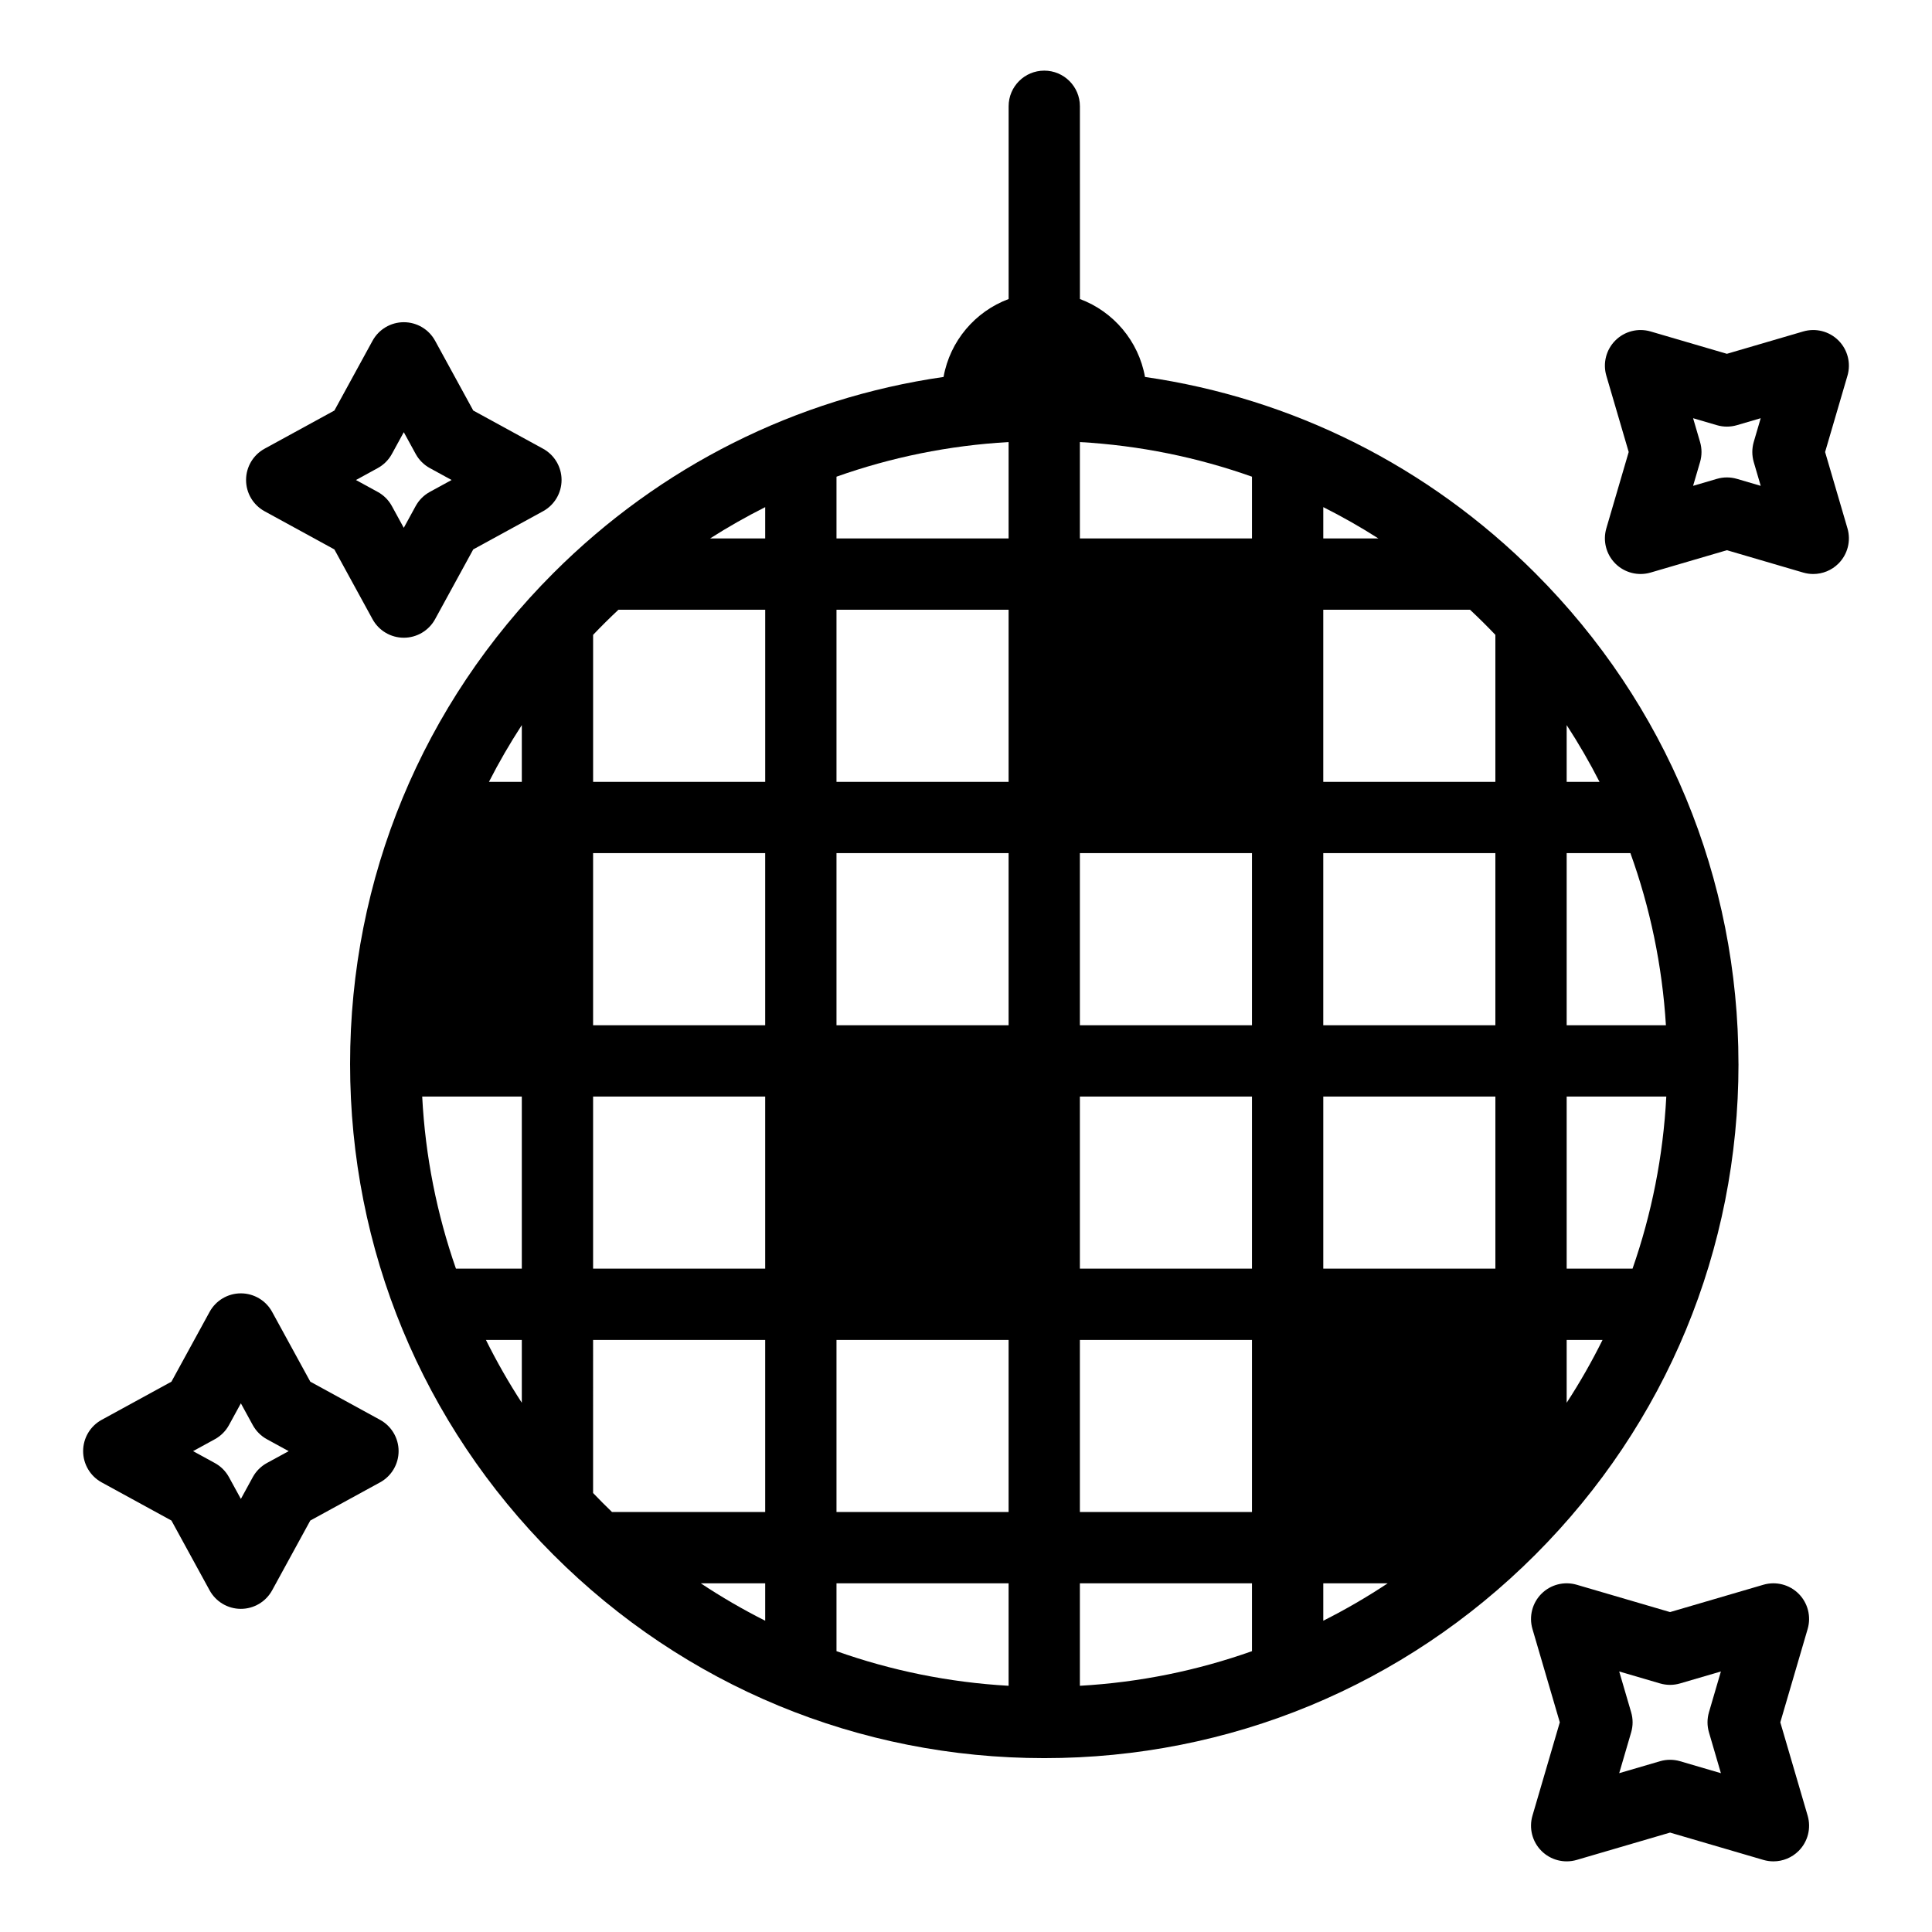
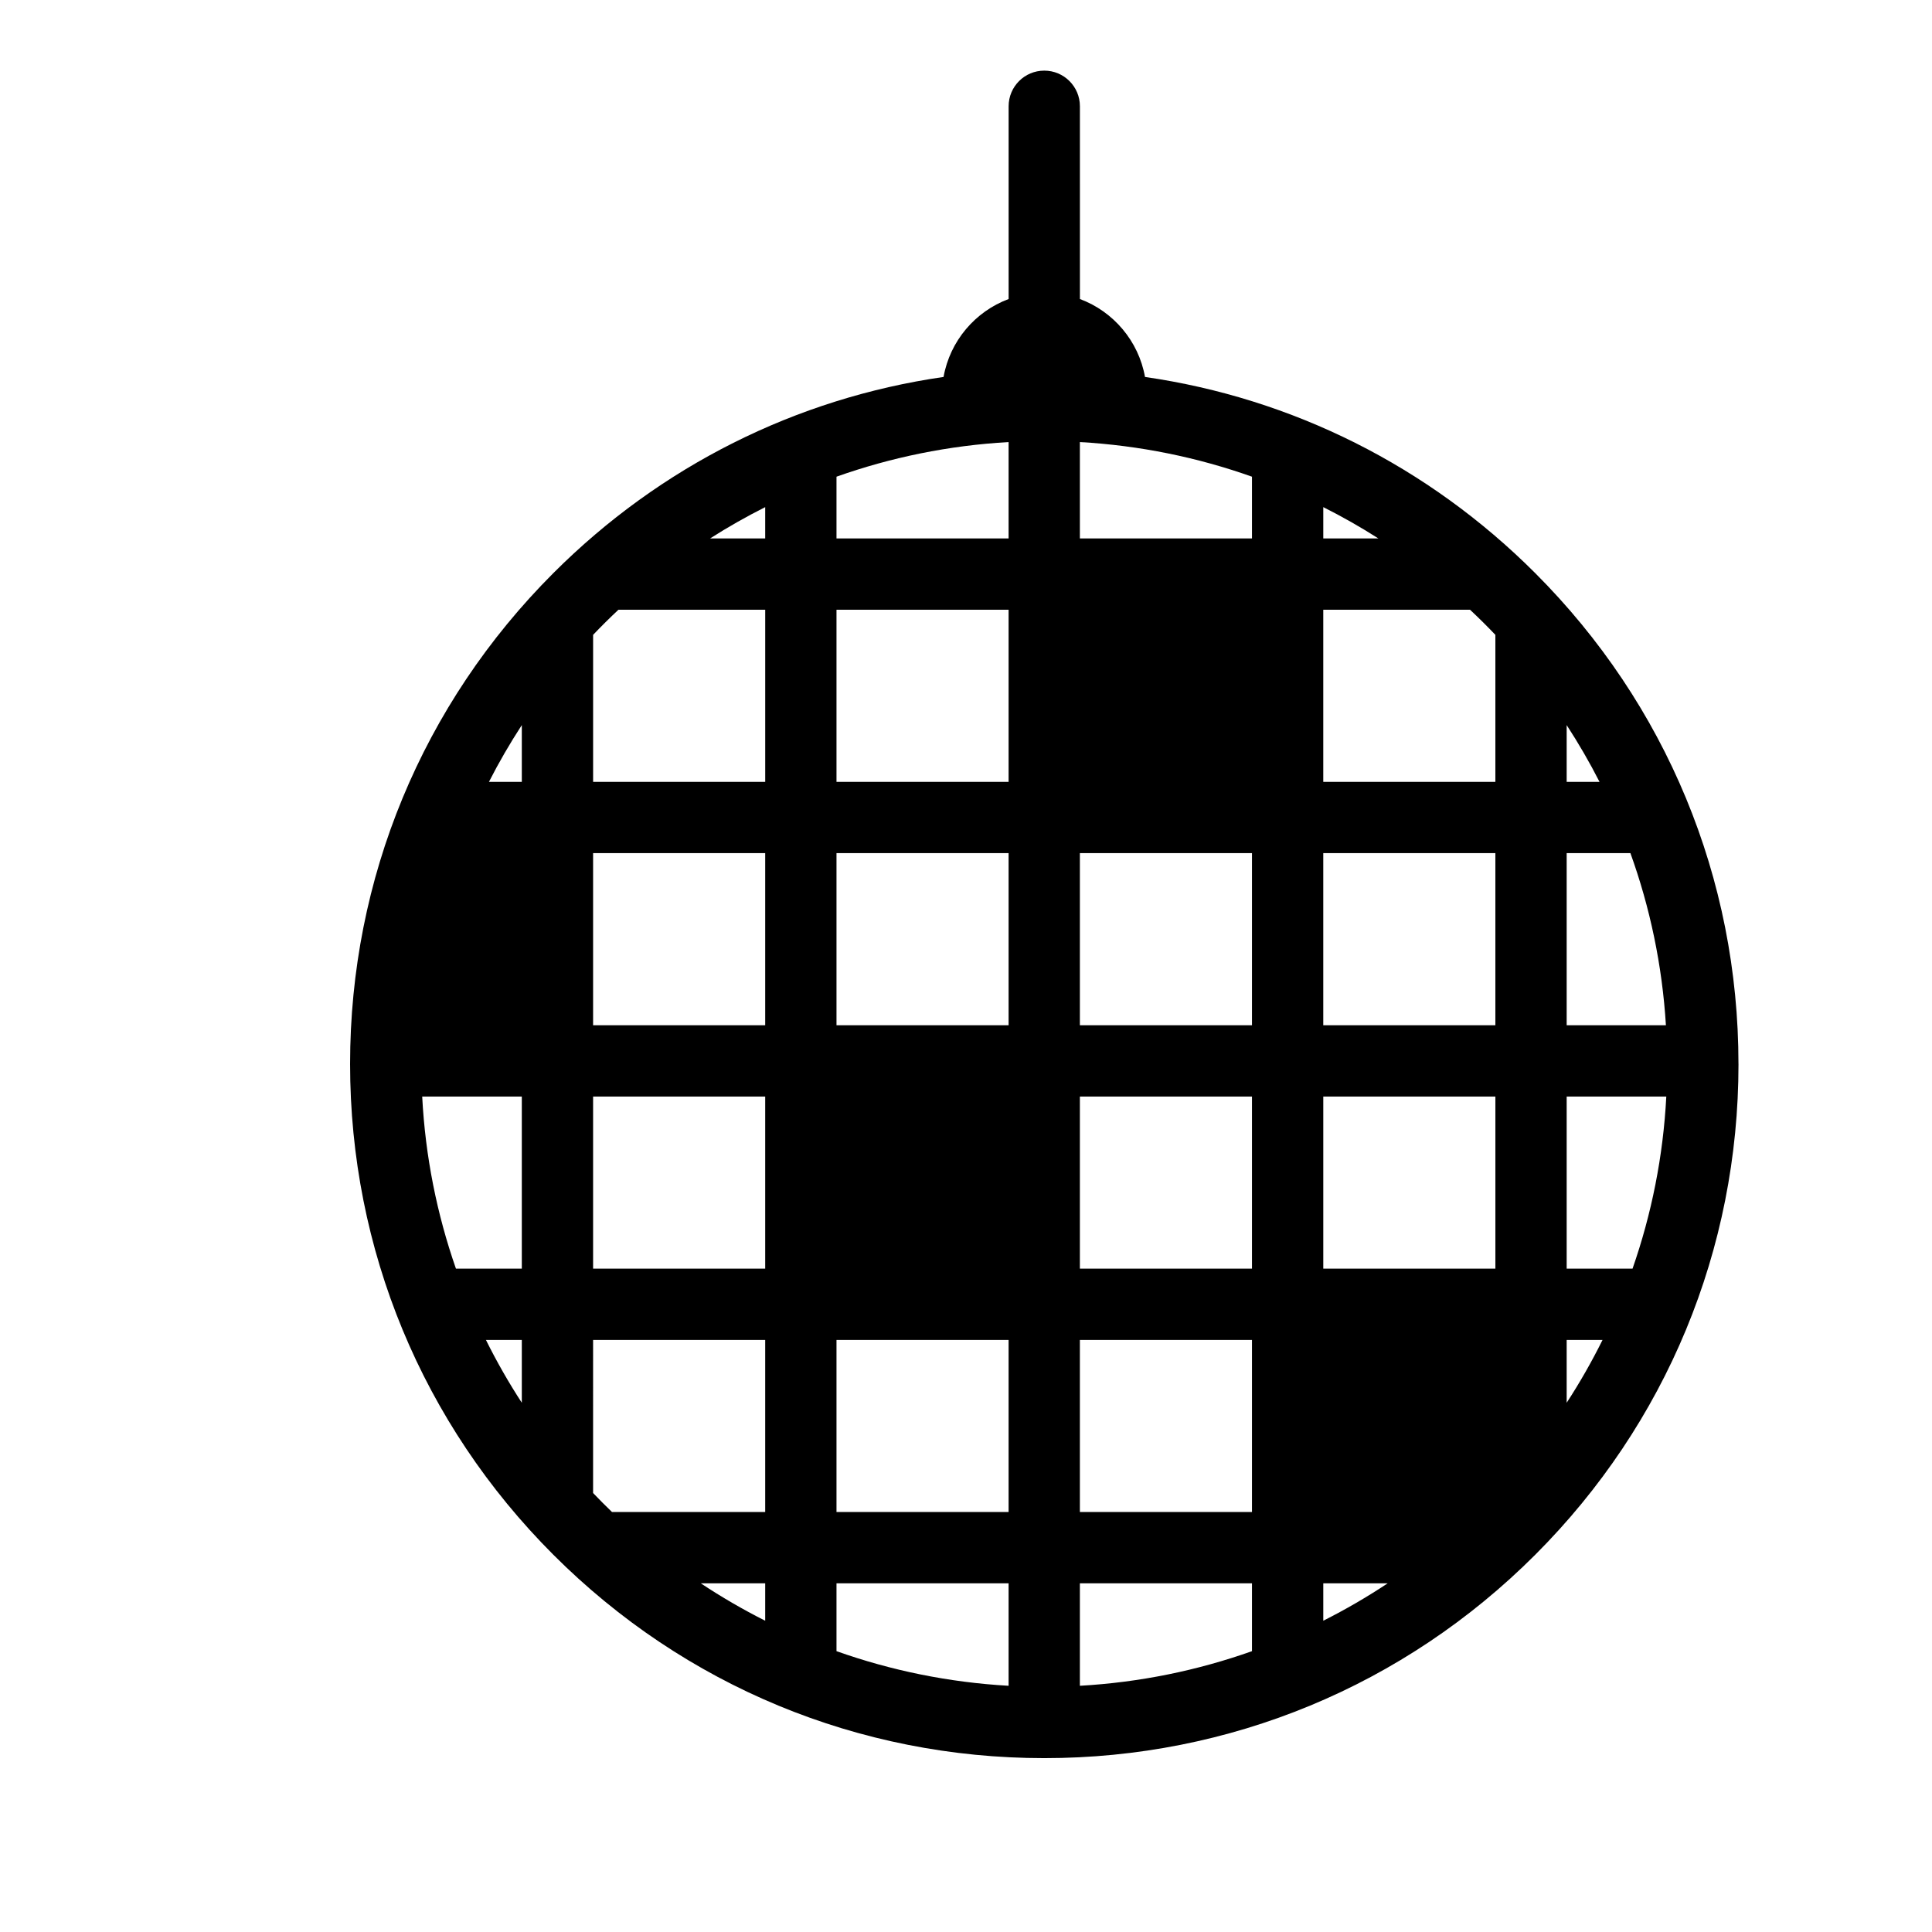
<svg xmlns="http://www.w3.org/2000/svg" fill="#000000" width="800px" height="800px" version="1.1" viewBox="144 144 512 512">
  <g>
    <path d="m604.71 425.95c0-49.141-19.137-95.336-53.883-130.09-28.375-28.375-64.383-46.332-103.39-51.965-1.699-9.527-8.379-17.348-17.246-20.652l-0.004-51.082c0-5.219-4.231-9.445-9.445-9.445-5.219 0-9.445 4.231-9.445 9.445v51.082c-8.867 3.305-15.547 11.125-17.246 20.652-39.008 5.637-75.02 23.594-103.39 51.965-34.746 34.746-53.883 80.945-53.883 130.09s19.137 95.34 53.883 130.09 80.945 53.883 130.09 53.883c49.141 0 95.34-19.137 130.09-53.883 34.742-34.746 53.879-80.945 53.879-130.09zm-296.82-120.36h38.898v45.609h-45.609v-38.957c2.172-2.285 4.414-4.496 6.711-6.652zm268.75 174.61h-17.457v-45.605h26.402c-0.824 15.895-3.918 31.199-8.945 45.605zm-36.352-110.11v45.609h-45.609v-45.609zm-64.5 45.609h-45.609v-45.609h45.609zm-45.609 18.895h45.609v45.605h-45.609zm-18.891-83.395h-45.609v-45.609h45.609zm0 18.891v45.609h-45.609v-45.609zm-64.504 45.609h-45.609v-45.609h45.609zm0 18.895v45.605h-45.609v-45.605zm64.504 64.5v45.609h-45.609v-45.609zm18.891 0h45.609v45.609h-45.609zm64.504-18.895v-45.605h45.609v45.605zm64.5-64.5v-45.609h16.891c5.191 14.387 8.43 29.695 9.41 45.609zm0-64.5v-15.043c3.152 4.848 6.066 9.863 8.707 15.043zm-18.895 0h-45.609v-45.609h38.898c2.297 2.156 4.539 4.371 6.711 6.652zm-45.605-64.504v-8.301c5.019 2.523 9.895 5.293 14.605 8.301zm-18.895 0h-45.609v-25.543c15.906 0.902 31.211 4.066 45.609 9.176zm-64.5-25.543v25.543h-45.609v-16.367c14.395-5.109 29.703-8.273 45.609-9.176zm-64.504 25.543h-14.605c4.711-3.008 9.586-5.773 14.605-8.301zm-64.5 64.504h-8.707c2.641-5.18 5.551-10.195 8.707-15.043zm0 83.395v45.605h-17.457c-5.027-14.406-8.121-29.711-8.941-45.605zm0 64.5v16.652c-3.481-5.348-6.656-10.906-9.508-16.652zm18.891 0h45.609v45.609h-40.594c-1.707-1.645-3.379-3.32-5.016-5.039zm45.609 64.5v9.914c-5.902-2.969-11.598-6.281-17.07-9.914zm18.895 0h45.609v27.156c-15.906-0.902-31.211-4.066-45.609-9.176zm64.5 0h45.609v17.98c-14.398 5.109-29.703 8.273-45.609 9.176zm64.504 0h17.07c-5.473 3.629-11.172 6.945-17.07 9.914zm64.5-64.5h9.508c-2.852 5.746-6.027 11.309-9.508 16.652z" />
-     <path d="m214.12 279.49 18.492 10.113 10.113 18.488c1.656 3.031 4.836 4.914 8.289 4.914s6.629-1.883 8.289-4.914l10.113-18.492 18.492-10.113c3.031-1.656 4.914-4.836 4.914-8.289 0-3.453-1.883-6.629-4.914-8.289l-18.488-10.113-10.113-18.492c-1.656-3.031-4.836-4.914-8.289-4.914-3.453 0-6.629 1.883-8.289 4.914l-10.113 18.492-18.492 10.113c-3.031 1.656-4.914 4.836-4.914 8.289-0.004 3.457 1.879 6.637 4.91 8.293zm29.984-11.441c1.586-0.867 2.891-2.168 3.754-3.754l3.152-5.762 3.152 5.766c0.867 1.586 2.168 2.887 3.754 3.754l5.762 3.152-5.766 3.152c-1.586 0.867-2.887 2.168-3.754 3.754l-3.152 5.766-3.152-5.762c-0.867-1.586-2.168-2.891-3.754-3.754l-5.766-3.152z" />
-     <path d="m627.67 263.79 5.926-20.227c0.969-3.312 0.055-6.894-2.387-9.336-2.441-2.441-6.023-3.356-9.336-2.387l-20.227 5.922-20.227-5.922c-3.312-0.969-6.894-0.055-9.336 2.387-2.441 2.441-3.356 6.019-2.387 9.336l5.926 20.223-5.926 20.227c-0.969 3.312-0.055 6.894 2.387 9.336 2.441 2.441 6.019 3.352 9.336 2.387l20.227-5.926 20.227 5.926c0.875 0.254 1.77 0.379 2.656 0.379 2.469 0 4.883-0.969 6.68-2.766 2.441-2.441 3.356-6.019 2.387-9.336zm-18.91 2.656 1.848 6.305-6.305-1.848c-1.734-0.508-3.578-0.508-5.312 0l-6.305 1.848 1.848-6.305c0.508-1.734 0.508-3.578 0-5.312l-1.848-6.305 6.305 1.848c1.734 0.508 3.578 0.508 5.309 0l6.305-1.848-1.848 6.305c-0.5 1.734-0.5 3.578 0.004 5.312z" />
-     <path d="m244.72 520.27-18.488-10.113-10.113-18.492c-1.656-3.031-4.836-4.914-8.289-4.914s-6.629 1.883-8.285 4.914l-10.113 18.492-18.488 10.113c-3.031 1.656-4.914 4.836-4.914 8.289s1.883 6.633 4.914 8.289l18.488 10.113 10.113 18.488c1.656 3.031 4.836 4.914 8.285 4.914 3.453 0 6.629-1.883 8.289-4.914l10.113-18.492 18.488-10.113c3.031-1.656 4.914-4.836 4.914-8.289 0-3.449-1.883-6.629-4.914-8.285zm-29.98 11.441c-1.586 0.867-2.887 2.168-3.754 3.754l-3.152 5.766-3.152-5.762c-0.867-1.586-2.168-2.891-3.754-3.754l-5.762-3.152 5.762-3.152c1.586-0.867 2.891-2.168 3.754-3.754l3.152-5.762 3.152 5.766c0.867 1.586 2.172 2.887 3.754 3.754l5.762 3.152z" />
-     <path d="m620.66 566.36c-2.441-2.441-6.019-3.352-9.336-2.387l-24.742 7.246-24.742-7.246c-3.316-0.969-6.894-0.055-9.336 2.387s-3.356 6.023-2.387 9.336l7.246 24.738-7.246 24.742c-0.969 3.316-0.055 6.894 2.387 9.336 2.441 2.441 6.023 3.356 9.336 2.387l24.742-7.246 24.742 7.246c0.875 0.254 1.77 0.379 2.656 0.379 2.469 0 4.883-0.969 6.68-2.766 2.441-2.441 3.356-6.019 2.387-9.336l-7.246-24.742 7.246-24.738c0.969-3.312 0.055-6.894-2.387-9.336zm-23.77 36.73 3.168 10.824-10.82-3.172c-0.867-0.254-1.762-0.379-2.656-0.379s-1.789 0.125-2.656 0.379l-10.82 3.168 3.168-10.82c0.508-1.734 0.508-3.578 0-5.312l-3.168-10.82 10.82 3.168c1.734 0.508 3.574 0.508 5.309 0l10.82-3.168-3.168 10.82c-0.504 1.738-0.504 3.578 0.004 5.312z" />
  </g>
</svg>